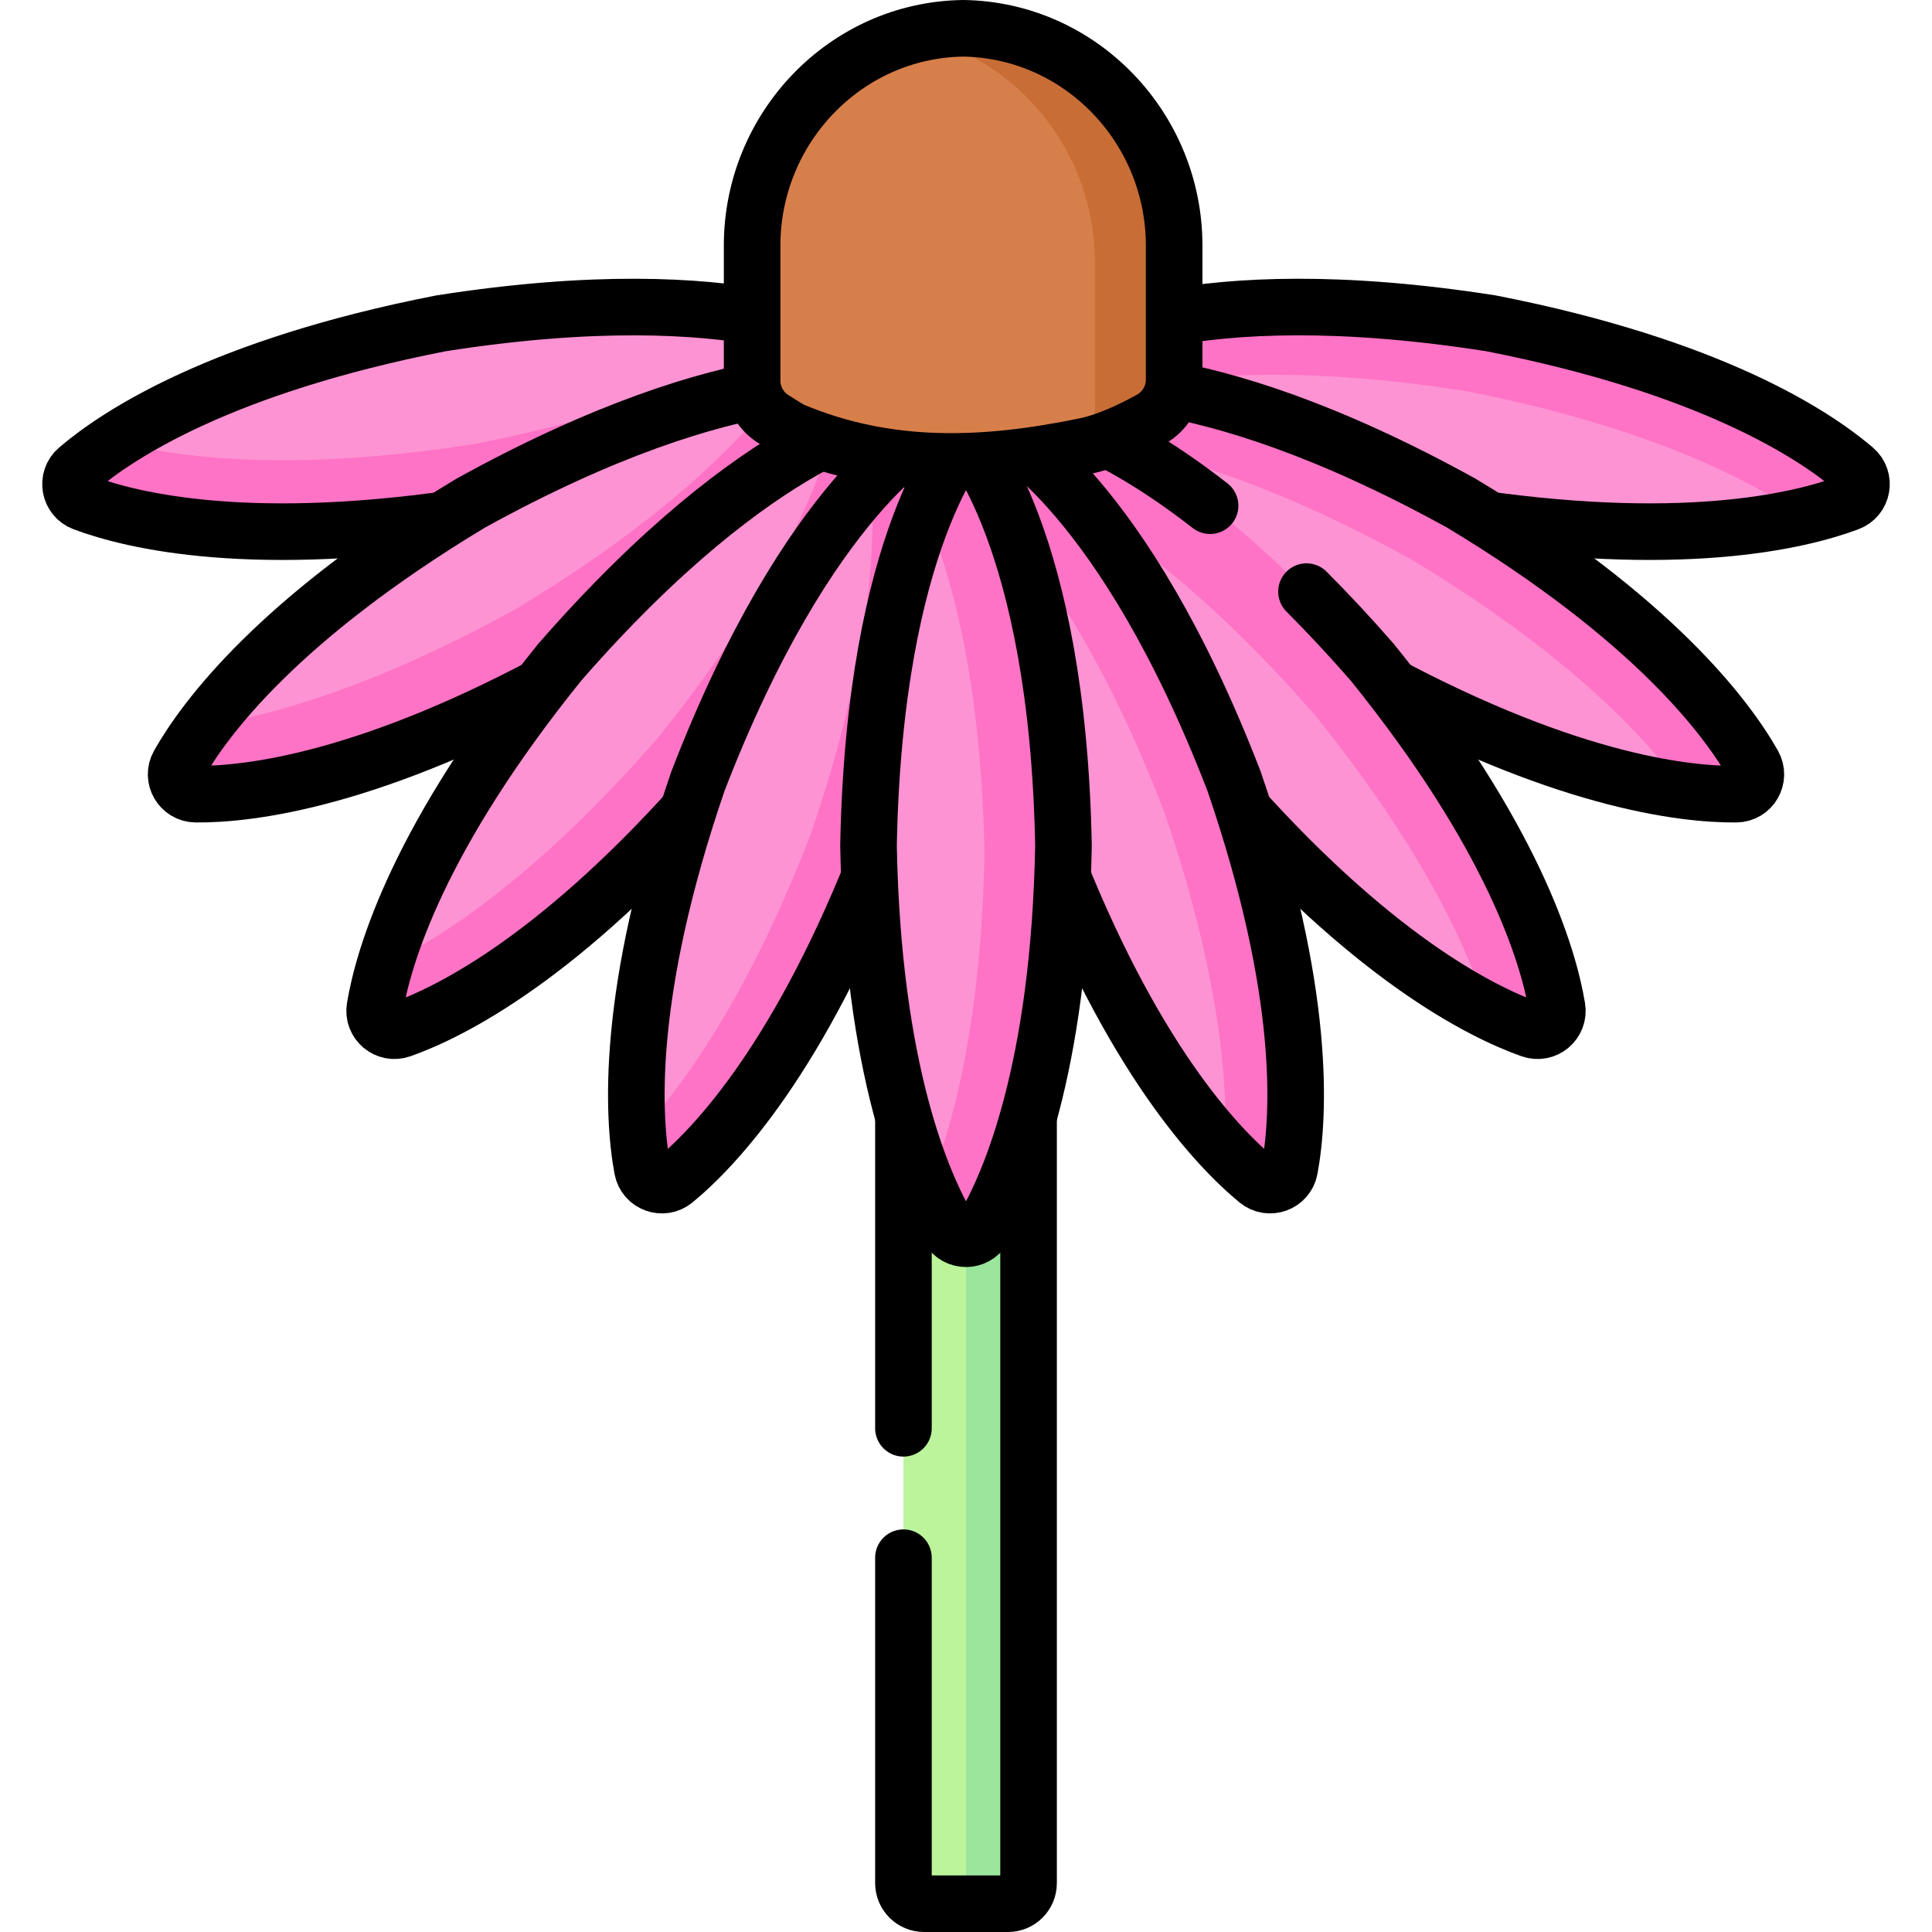
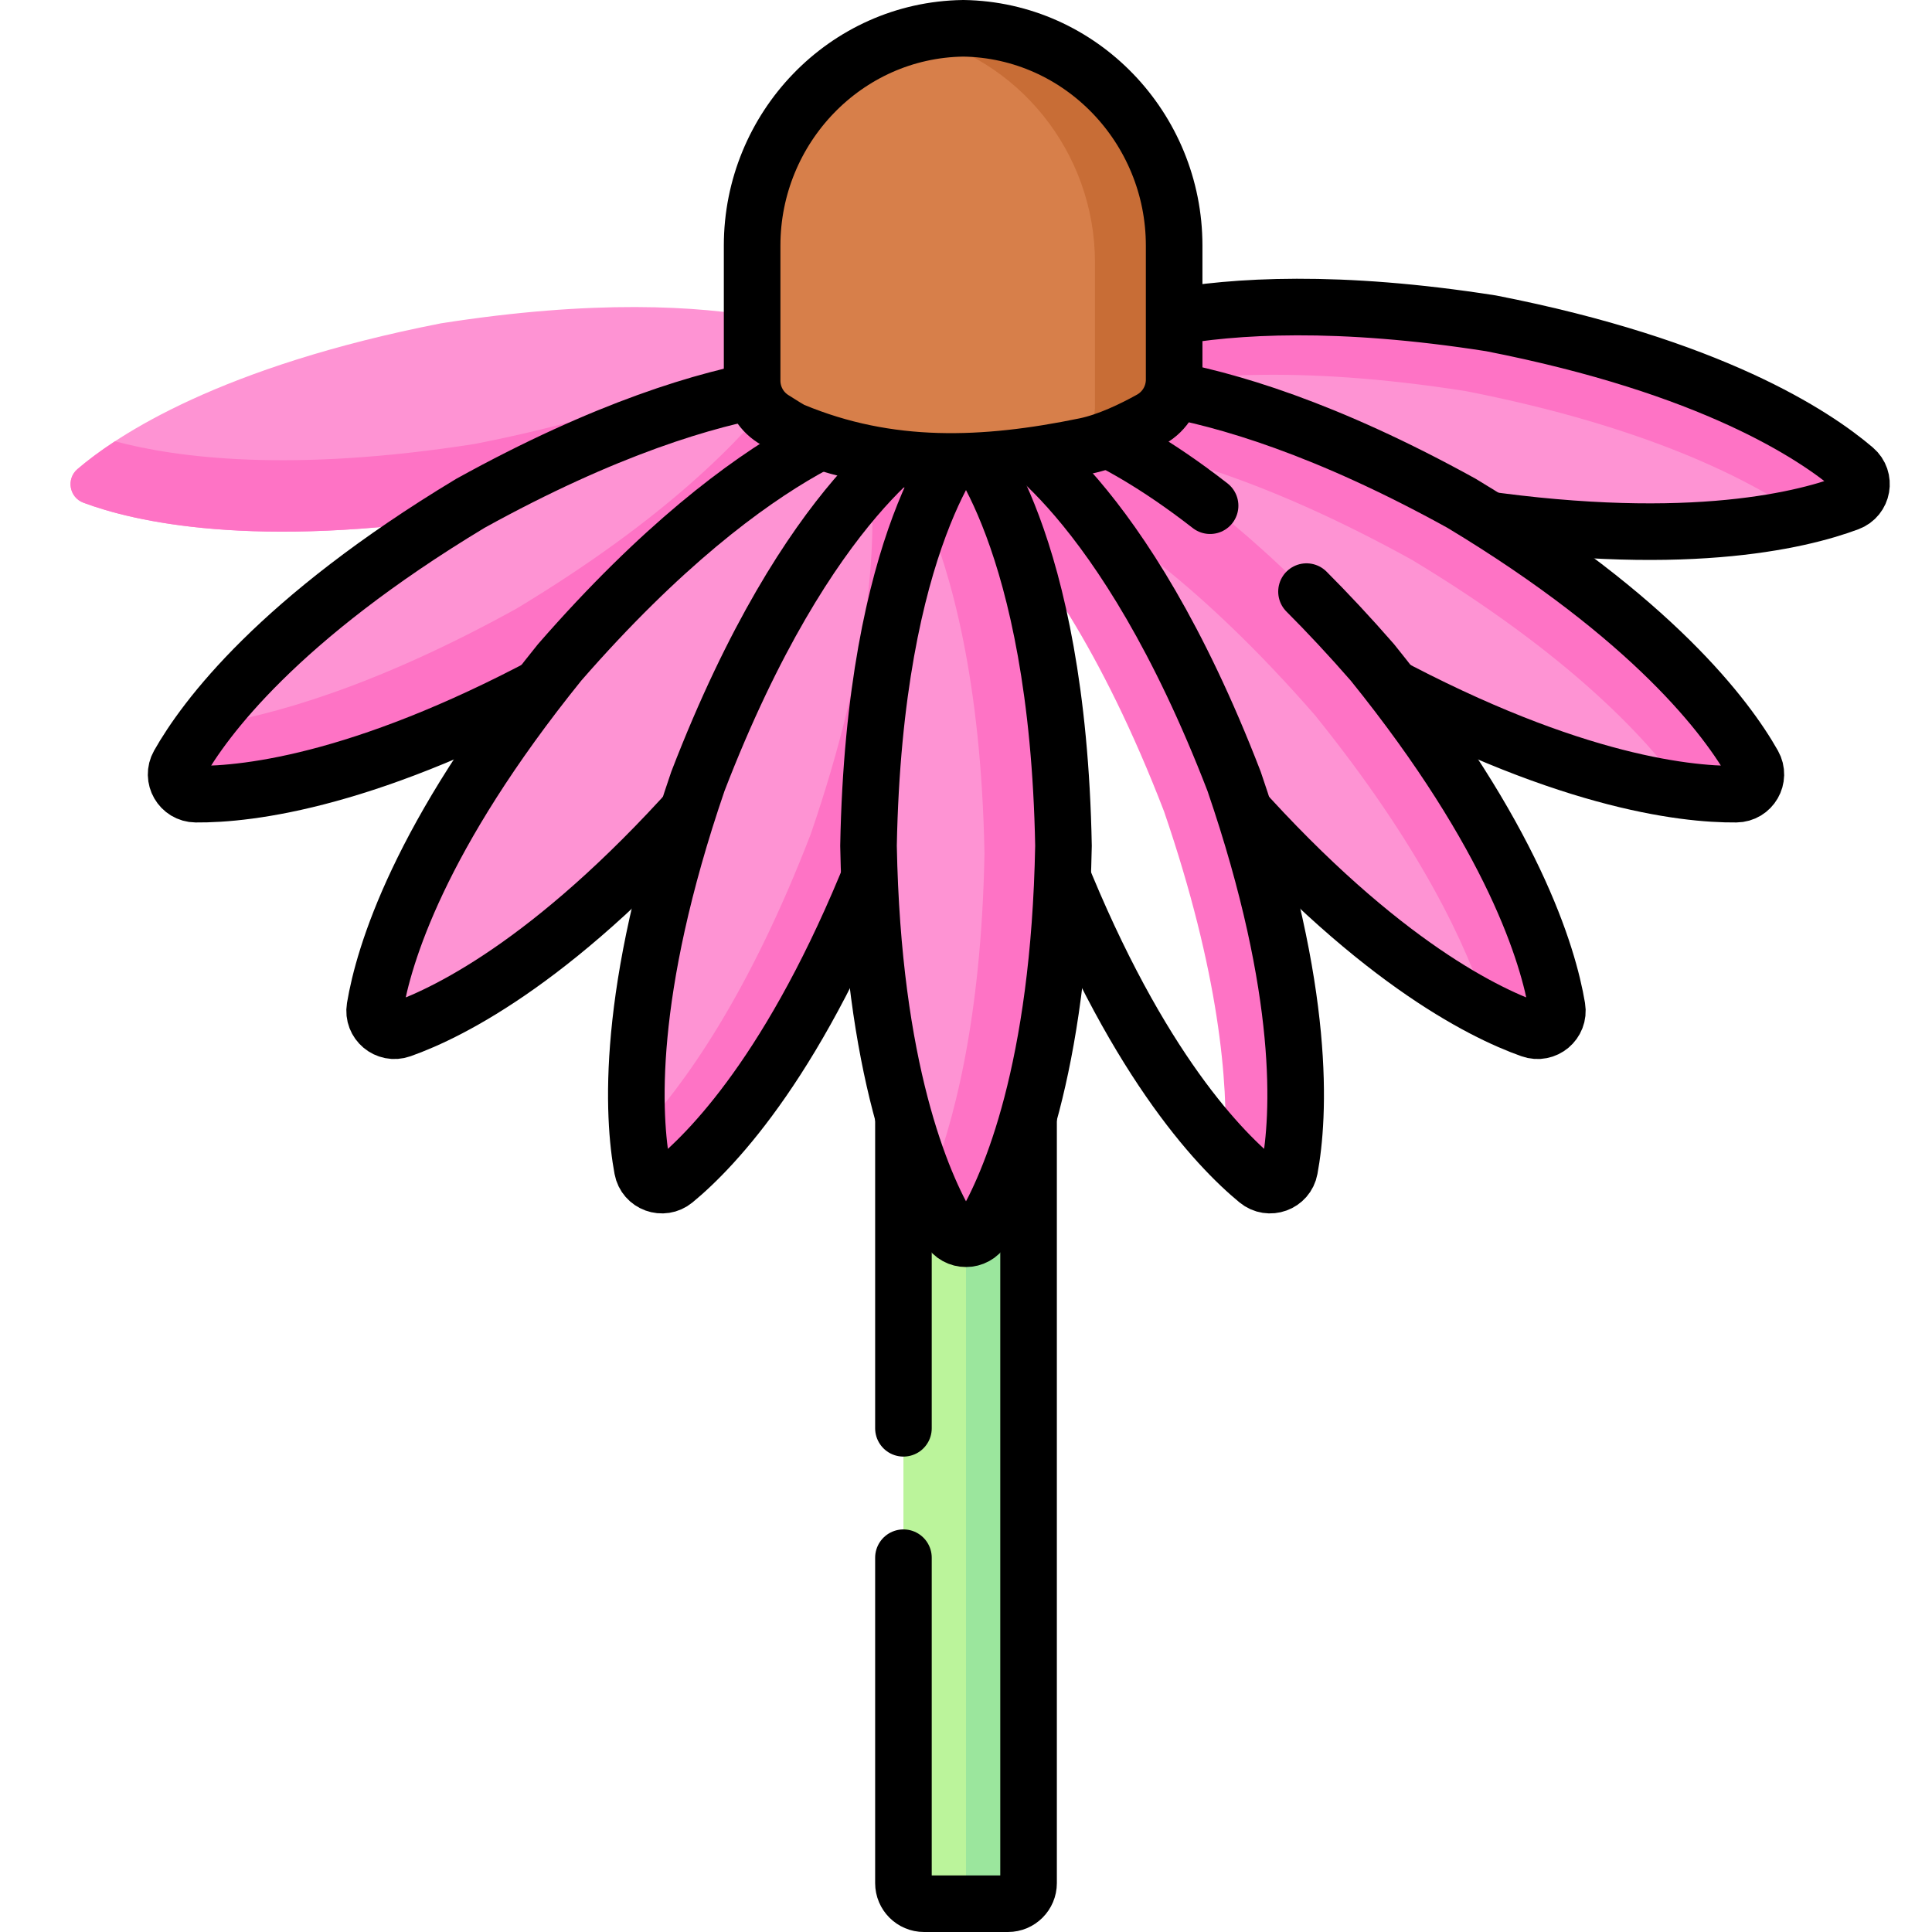
<svg xmlns="http://www.w3.org/2000/svg" id="Capa_1" x="0px" y="0px" viewBox="0 0 512.105 512.105" style="enable-background:new 0 0 512.105 512.105;" xml:space="preserve" width="512" height="512">
  <g>
    <g>
      <path style="fill:#BBF49B;" d="M267.178,504.605h-22.251c-3.015,0-5.458-2.444-5.458-5.458v-296.07h33.167v296.07&#10;&#09;&#09;&#09;C272.636,502.161,270.192,504.605,267.178,504.605z" />
      <path style="fill:#9BE69D;" d="M272.635,203.076V499.15c0,3.014-2.443,5.457-5.457,5.457h-16.582c3.014,0,5.457-2.443,5.457-5.457&#10;&#09;&#09;&#09;V203.076H272.635z" />
      <path style="fill:none;stroke:#000000;stroke-width:15;stroke-linecap:round;stroke-linejoin:round;stroke-miterlimit:10;" d="&#10;&#09;&#09;&#09;M239.469,378.592V203.077h33.167v296.07c0,3.015-2.444,5.458-5.458,5.458h-22.251c-3.015,0-5.458-2.444-5.458-5.458v-86.255" />
    </g>
    <g>
      <path style="fill:#FE93D3;" d="M20.54,124.33c-3.051,2.608-2.185,7.521,1.574,8.928c13.111,4.907,45.025,12.563,103.73,3.346&#10;&#09;&#09;&#09;C206.274,120.857,227.84,92.38,227.84,92.38s-30.005-19.384-110.97-6.672C58.553,97.124,31.182,115.234,20.54,124.33z" />
    </g>
    <g>
      <path style="fill:#FE73C5;" d="M227.844,92.377c0,0-21.569,28.479-101.998,44.23c-58.71,9.212-90.623,1.552-103.731-3.355&#10;&#09;&#09;&#09;c-3.765-1.402-4.626-6.319-1.572-8.922c2.403-2.053,5.658-4.566,9.933-7.36c16.372,4.376,46.643,8.351,95.369,0.701&#10;&#09;&#09;&#09;c45.151-8.832,71.747-21.689,86.397-31.262C223.088,89.303,227.844,92.377,227.844,92.377z" />
    </g>
    <g>
-       <path style="fill:none;stroke:#000000;stroke-width:15;stroke-linecap:round;stroke-linejoin:round;stroke-miterlimit:10;" d="&#10;&#09;&#09;&#09;M20.54,124.33c-3.051,2.608-2.185,7.521,1.574,8.928c13.111,4.907,45.025,12.563,103.73,3.346&#10;&#09;&#09;&#09;C206.274,120.857,227.84,92.38,227.84,92.38s-30.005-19.384-110.97-6.672C58.553,97.124,31.182,115.234,20.54,124.33z" />
-     </g>
+       </g>
    <g>
      <path style="fill:#FE93D3;" d="M47.372,202.653c-1.975,3.494,0.519,7.814,4.533,7.851c13.999,0.127,46.607-3.594,98.618-32.334&#10;&#09;&#09;&#09;c70.194-42.305,80.719-76.441,80.719-76.441s-34.825-7.953-106.559,31.685C73.788,164.087,54.262,190.466,47.372,202.653z" />
    </g>
    <g>
      <path style="fill:#FE73C5;" d="M231.239,101.73c0,0-10.524,34.136-80.719,76.444c-52.011,28.739-84.615,32.454-98.614,32.334&#10;&#09;&#09;&#09;c-4.015-0.04-6.509-4.356-4.536-7.851c1.542-2.734,3.735-6.188,6.759-10.244c17.614-2.603,45.121-10.284,82.812-31.112&#10;&#09;&#09;&#09;c39.484-23.802,60.092-45.011,70.556-59.01C223.398,99.938,231.239,101.73,231.239,101.73z" />
    </g>
    <g>
      <path style="fill:none;stroke:#000000;stroke-width:15;stroke-linecap:round;stroke-linejoin:round;stroke-miterlimit:10;" d="&#10;&#09;&#09;&#09;M47.372,202.653c-1.975,3.494,0.519,7.814,4.533,7.851c13.999,0.127,46.607-3.594,98.618-32.334&#10;&#09;&#09;&#09;c70.194-42.305,80.719-76.441,80.719-76.441s-34.825-7.953-106.559,31.685C73.788,164.087,54.262,190.466,47.372,202.653z" />
    </g>
    <g>
      <path style="fill:#FE93D3;" d="M99.374,267.075c-0.661,3.959,3.16,7.166,6.944,5.827c13.198-4.669,42.567-19.318,81.612-64.113&#10;&#09;&#09;&#09;c51.492-63.761,49.707-99.438,49.707-99.438s-35.445,4.437-89.296,66.219C111.007,221.8,101.68,253.267,99.374,267.075z" />
    </g>
    <g>
-       <path style="fill:#FE73C5;" d="M187.93,208.785c-39.043,44.801-68.413,59.451-81.611,64.117c-3.785,1.342-7.61-1.873-6.949-5.828&#10;&#09;&#09;&#09;c0.491-2.954,1.302-6.709,2.654-11.245c15.481-7.45,40.735-23.962,72.328-60.212c29.35-36.349,41.396-63.566,46.323-80.249&#10;&#09;&#09;&#09;c10.905-5.257,16.963-6.018,16.963-6.018S239.42,145.029,187.93,208.785z" />
-     </g>
+       </g>
    <g>
      <path style="fill:none;stroke:#000000;stroke-width:15;stroke-linecap:round;stroke-linejoin:round;stroke-miterlimit:10;" d="&#10;&#09;&#09;&#09;M99.374,267.075c-0.661,3.959,3.16,7.166,6.944,5.827c13.198-4.669,42.567-19.318,81.612-64.113&#10;&#09;&#09;&#09;c51.492-63.761,49.707-99.438,49.707-99.438s-35.445,4.437-89.296,66.219C111.007,221.8,101.68,253.267,99.374,267.075z" />
    </g>
    <g>
      <path style="fill:#FE93D3;" d="M170.274,309.827c0.733,3.947,5.421,5.653,8.519,3.101c10.805-8.901,33.393-32.712,54.762-88.16&#10;&#09;&#09;&#09;c26.579-77.527,12.699-110.442,12.699-110.442s-31.79,16.293-61.263,92.767C165.72,263.304,167.718,296.063,170.274,309.827z" />
    </g>
    <g>
      <path style="fill:#FE73C5;" d="M233.552,224.767c-21.369,55.445-43.95,79.257-54.764,88.16c-3.094,2.554-7.781,0.851-8.512-3.104&#10;&#09;&#09;&#09;c-0.451-2.423-0.881-5.447-1.182-9.082c11.966-12.747,29.26-36.72,45.822-79.698c15.882-46.303,17.323-76.694,15.922-93.657&#10;&#09;&#09;&#09;c9.323-9.934,15.421-13.058,15.421-13.058S260.138,147.242,233.552,224.767z" />
    </g>
    <g>
      <path style="fill:none;stroke:#000000;stroke-width:15;stroke-linecap:round;stroke-linejoin:round;stroke-miterlimit:10;" d="&#10;&#09;&#09;&#09;M170.274,309.827c0.733,3.947,5.421,5.653,8.519,3.101c10.805-8.901,33.393-32.712,54.762-88.16&#10;&#09;&#09;&#09;c26.579-77.527,12.699-110.442,12.699-110.442s-31.79,16.293-61.263,92.767C165.72,263.304,167.718,296.063,170.274,309.827z" />
    </g>
    <g>
      <path style="fill:#FE93D3;" d="M284.265,92.38c0,0,21.565,28.478,101.996,44.223c58.704,9.217,90.618,1.561,103.73-3.346&#10;&#09;&#09;&#09;c3.759-1.407,4.626-6.32,1.574-8.928c-10.642-9.095-38.013-27.205-96.33-38.622C314.27,72.995,284.265,92.38,284.265,92.38z" />
    </g>
    <g>
-       <path style="fill:#FE73C5;" d="M489.99,133.253c-3.034,1.132-7.07,2.413-12.227,3.605c-13.919-9.703-40.996-23.742-89.271-33.195&#10;&#09;&#09;&#09;c-45.131-7.09-74.421-4.206-91.514-0.27c-9.273-6.469-12.717-11.015-12.717-11.015s30.011-19.386,110.971-6.669&#10;&#09;&#09;&#09;c58.319,11.416,85.686,29.53,96.331,38.622C494.616,126.934,493.755,131.851,489.99,133.253z" />
+       <path style="fill:#FE73C5;" d="M489.99,133.253c-3.034,1.132-7.07,2.413-12.227,3.605c-13.919-9.703-40.996-23.742-89.271-33.195&#10;&#09;&#09;&#09;c-45.131-7.09-74.421-4.206-91.514-0.27c-9.273-6.469-12.717-11.015-12.717-11.015s30.011-19.386,110.971-6.669&#10;&#09;&#09;&#09;c58.319,11.416,85.686,29.53,96.331,38.622z" />
    </g>
    <g>
      <path style="fill:none;stroke:#000000;stroke-width:15;stroke-linecap:round;stroke-linejoin:round;stroke-miterlimit:10;" d="&#10;&#09;&#09;&#09;M284.265,92.38c0,0,21.565,28.478,101.996,44.223c58.704,9.217,90.618,1.561,103.73-3.346c3.759-1.407,4.626-6.32,1.574-8.928&#10;&#09;&#09;&#09;c-10.642-9.095-38.013-27.205-96.33-38.622C314.27,72.995,284.265,92.38,284.265,92.38z" />
    </g>
    <g>
      <path style="fill:#FE93D3;" d="M280.862,101.729c0,0,10.525,34.136,80.719,76.441c52.011,28.74,84.62,32.46,98.618,32.334&#10;&#09;&#09;&#09;c4.014-0.036,6.508-4.357,4.533-7.851c-6.89-12.187-26.416-38.566-77.311-69.239C315.687,93.776,280.862,101.729,280.862,101.729z&#10;&#09;&#09;&#09;" />
    </g>
    <g>
      <path style="fill:#FE73C5;" d="M460.199,210.508c-3.465,0.03-8.061-0.17-13.799-0.931c-9.913-13.929-30.561-36.119-72.148-61.183&#10;&#09;&#09;&#09;c-39.153-21.639-67.301-29.1-84.805-31.403c-6.829-9.593-8.582-15.261-8.582-15.261s34.817-7.951,106.555,31.683&#10;&#09;&#09;&#09;c50.899,30.671,70.426,57.057,77.315,69.244C466.708,206.152,464.215,210.467,460.199,210.508z" />
    </g>
    <g>
      <path style="fill:none;stroke:#000000;stroke-width:15;stroke-linecap:round;stroke-linejoin:round;stroke-miterlimit:10;" d="&#10;&#09;&#09;&#09;M280.862,101.729c0,0,10.525,34.136,80.719,76.441c52.011,28.74,84.62,32.46,98.618,32.334c4.014-0.036,6.508-4.357,4.533-7.851&#10;&#09;&#09;&#09;c-6.89-12.187-26.416-38.566-77.311-69.239C315.687,93.776,280.862,101.729,280.862,101.729z" />
    </g>
    <g>
      <path style="fill:#FE93D3;" d="M274.467,109.35c0,0-1.785,35.677,49.707,99.438c39.045,44.795,68.414,59.444,81.612,64.113&#10;&#09;&#09;&#09;c3.784,1.339,7.606-1.868,6.944-5.827c-2.306-13.808-11.633-45.275-48.967-91.506C309.912,113.788,274.467,109.35,274.467,109.35z&#10;&#09;&#09;&#09;" />
    </g>
    <g>
      <path style="fill:#FE73C5;" d="M405.786,272.902c-3.014-1.072-6.879-2.654-11.516-5.007&#10;&#09;&#09;&#09;c-5.267-16.823-17.484-43.349-45.732-78.336c-30.111-34.547-54.474-51.17-70.095-59.09c-4.336-13.849-3.975-21.119-3.975-21.119&#10;&#09;&#09;&#09;s35.448,4.436,89.291,66.22c37.341,46.233,46.663,77.695,48.976,91.504C413.396,271.03,409.571,274.244,405.786,272.902z" />
    </g>
    <g>
      <path style="fill:none;stroke:#000000;stroke-width:15;stroke-linecap:round;stroke-linejoin:round;stroke-miterlimit:10;" d="&#10;&#09;&#09;&#09;M320.753,134.041c-28.908-22.515-46.286-24.691-46.286-24.691s-1.785,35.677,49.707,99.438&#10;&#09;&#09;&#09;c39.045,44.795,68.414,59.444,81.612,64.113c3.784,1.339,7.606-1.868,6.944-5.827c-2.306-13.808-11.633-45.275-48.967-91.506&#10;&#09;&#09;&#09;c-6.059-6.952-11.886-13.177-17.455-18.752" />
    </g>
    <g>
-       <path style="fill:#FE93D3;" d="M265.851,114.325c0,0-13.88,32.915,12.699,110.442c21.37,55.448,43.957,79.259,54.762,88.16&#10;&#09;&#09;&#09;c3.098,2.552,7.786,0.846,8.519-3.1c2.556-13.764,4.554-46.523-14.718-102.735C297.64,130.618,265.851,114.325,265.851,114.325z" />
-     </g>
+       </g>
    <g>
      <path style="fill:#FE73C5;" d="M341.829,309.822c-0.731,3.955-5.417,5.658-8.512,3.104c-2.353-1.943-5.277-4.586-8.612-8.121&#10;&#09;&#09;&#09;c0.871-17.554-1.442-46.813-16.162-89.742c-16.713-43.379-34.176-67.391-46.163-80.049c0.701-14.139,3.465-20.688,3.465-20.688&#10;&#09;&#09;&#09;s31.793,16.292,61.263,92.766C346.385,263.299,344.382,296.064,341.829,309.822z" />
    </g>
    <g>
      <path style="fill:none;stroke:#000000;stroke-width:15;stroke-linecap:round;stroke-linejoin:round;stroke-miterlimit:10;" d="&#10;&#09;&#09;&#09;M265.851,114.325c0,0-13.88,32.915,12.699,110.442c21.37,55.448,43.957,79.259,54.762,88.16c3.098,2.552,7.786,0.846,8.519-3.1&#10;&#09;&#09;&#09;c2.556-13.764,4.554-46.523-14.718-102.735C297.64,130.618,265.851,114.325,265.851,114.325z" />
    </g>
    <g>
      <path style="fill:#FE93D3;" d="M256.052,116.053c0,0-24.3,26.183-25.84,108.125c1.116,59.413,14.198,89.513,21.307,101.573&#10;&#09;&#09;&#09;c2.038,3.458,7.027,3.458,9.065,0c7.109-12.06,20.191-42.16,21.307-101.573C280.353,142.236,256.052,116.053,256.052,116.053z" />
    </g>
    <g>
      <path style="fill:#FE73C5;" d="M281.887,224.176c-1.111,59.411-14.189,89.512-21.299,101.578c-2.043,3.455-7.03,3.455-9.072,0&#10;&#09;&#09;&#09;c-1.602-2.714-3.505-6.348-5.507-11.025c6.679-16.402,14.119-44.36,14.94-88.5c-0.861-46.032-8.902-74.471-15.791-90.553&#10;&#09;&#09;&#09;c5.718-14.049,10.895-19.627,10.895-19.627S280.355,142.235,281.887,224.176z" />
    </g>
    <g>
      <path style="fill:none;stroke:#000000;stroke-width:15;stroke-linecap:round;stroke-linejoin:round;stroke-miterlimit:10;" d="&#10;&#09;&#09;&#09;M256.052,116.053c0,0-24.3,26.183-25.84,108.125c1.116,59.413,14.198,89.513,21.307,101.573c2.038,3.458,7.027,3.458,9.065,0&#10;&#09;&#09;&#09;c7.109-12.06,20.191-42.16,21.307-101.573C280.353,142.236,256.052,116.053,256.052,116.053z" />
    </g>
    <path style="fill:#D77F4A;" d="M255.351,7.5c-0.02,0-0.039,0.002-0.059,0.002c-0.019,0-0.038-0.002-0.057,0.002&#10;&#09;&#09;c-31.128,0.468-55.873,26.433-55.873,57.58v35.808c0,4.099,2.083,7.921,5.536,10.13c2.271,1.453,4.541,2.86,5.274,3.166&#10;&#09;&#09;c25.436,10.609,50.734,9.565,77.467,4.056c6.068-1.25,12.712-4.48,17.397-7.089c3.82-2.127,6.189-6.149,6.189-10.521V65.084&#10;&#09;&#09;C311.224,33.938,286.478,7.973,255.351,7.5z" />
    <path style="fill:#C86D36;" d="M311.22,65.081v35.556c0,4.374-2.362,8.386-6.189,10.521c-4.683,2.61-11.326,5.838-17.391,7.086&#10;&#09;&#09;c-1.475,0.31-2.96,0.598-4.425,0.867l0.402-0.217c4.095-2.28,6.622-6.581,6.622-11.264V69.589&#10;&#09;&#09;c0-29.346-20.517-54.391-48.151-60.312c4.209-1.093,8.603-1.702,13.141-1.774h0.124C286.474,7.977,311.22,33.94,311.22,65.081z" />
    <path style="fill:none;stroke:#000000;stroke-width:15;stroke-linecap:round;stroke-linejoin:round;stroke-miterlimit:10;" d="&#10;&#09;&#09;M255.351,7.5c-0.02,0-0.039,0.002-0.059,0.002c-0.019,0-0.038-0.002-0.057,0.002c-31.128,0.468-55.873,26.433-55.873,57.58v35.808&#10;&#09;&#09;c0,4.099,2.083,7.921,5.536,10.13c2.271,1.453,4.541,2.86,5.274,3.166c25.436,10.609,50.734,9.565,77.467,4.056&#10;&#09;&#09;c6.068-1.25,12.712-4.48,17.397-7.089c3.82-2.127,6.189-6.149,6.189-10.521V65.084C311.224,33.938,286.478,7.973,255.351,7.5z" />
  </g>
</svg>